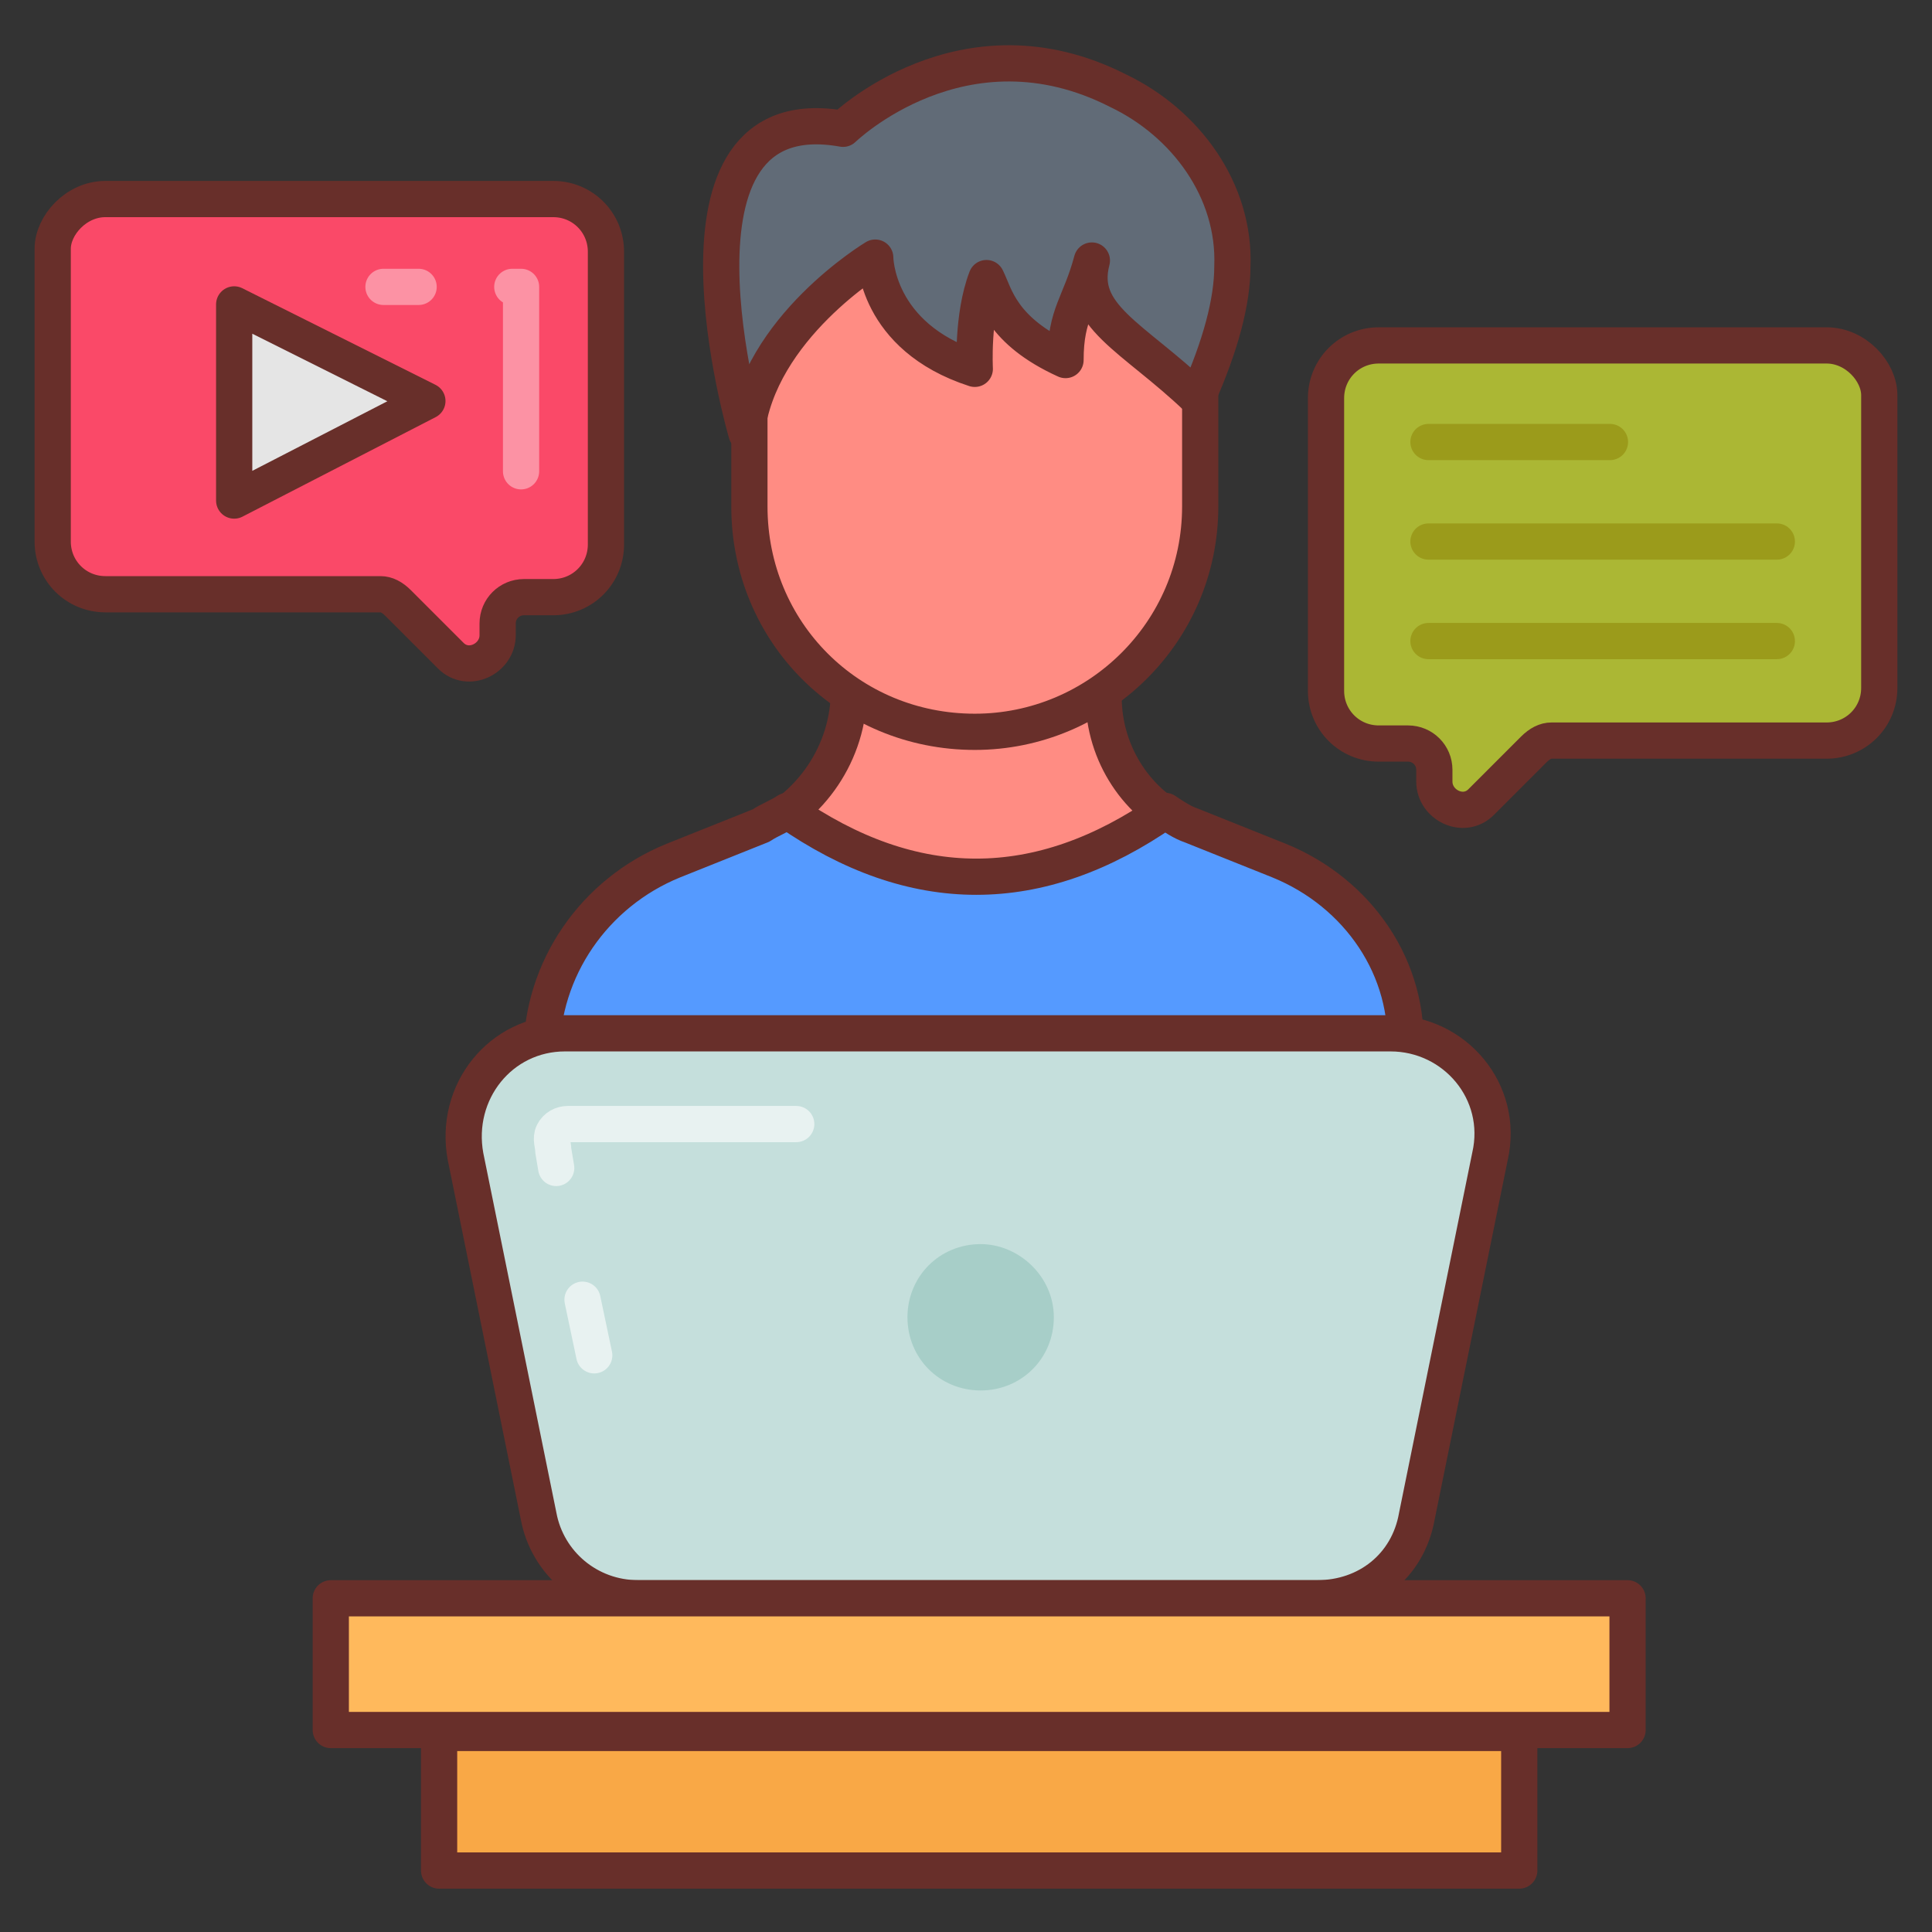
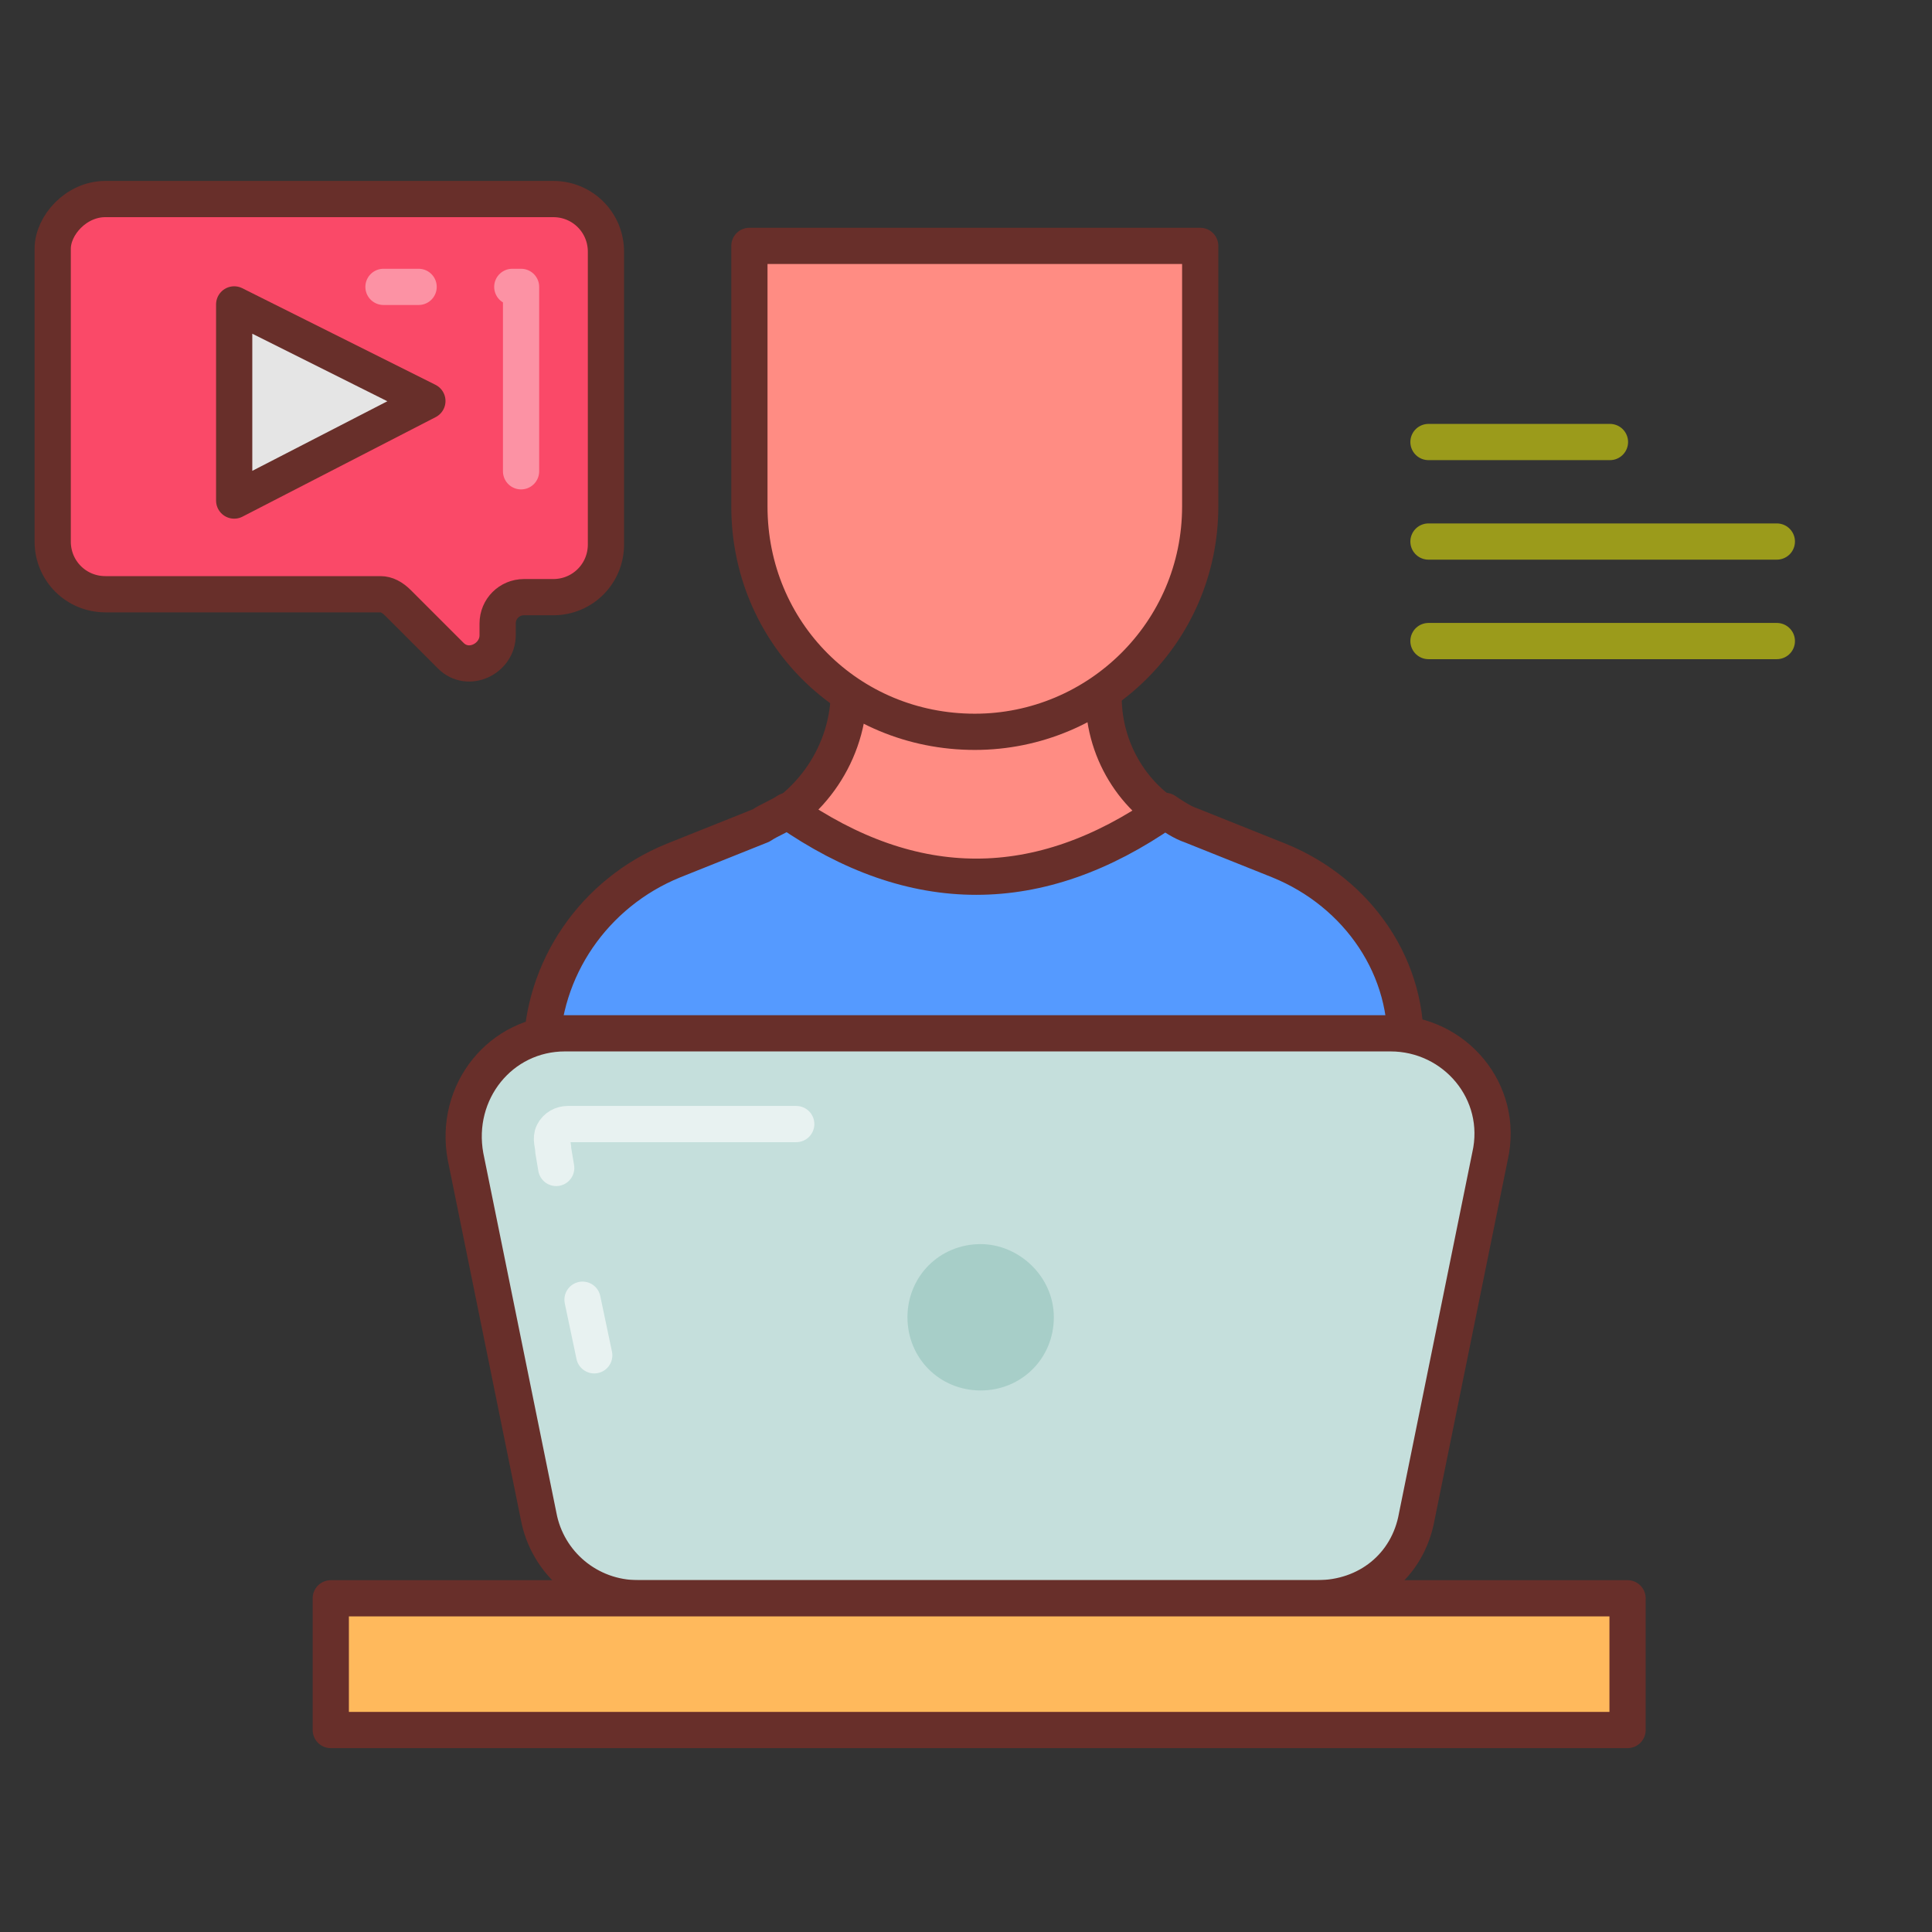
<svg xmlns="http://www.w3.org/2000/svg" width="80" height="80" viewBox="0 0 80 80" fill="none">
  <rect x="0" y="0" width="80" height="80" fill="#333333" stroke="none" />
  <path d="M45.697 28.849V25.818H35.636C35.394 25.818 35.151 26.061 35.151 26.303V28.606C35.151 31.152 33.575 33.455 31.272 34.424L27.878 35.758C24.606 37.091 22.424 40.243 22.424 43.758V62.424H58.181V43.636C58.181 40.121 56 36.97 52.727 35.636L49.09 34.182C47.151 33.334 45.697 31.273 45.697 28.849Z" fill="#FF8C83" stroke="#682F2A" stroke-width="1.5" stroke-miterlimit="10" stroke-linecap="round" stroke-linejoin="round" />
  <path d="M52.969 35.637L49.333 34.182C48.969 34.061 48.606 33.819 48.242 33.576C43.03 37.212 37.818 37.212 32.606 33.576C32.242 33.819 31.878 33.94 31.515 34.182L27.878 35.637C24.606 36.97 22.424 40.122 22.424 43.637V62.303H58.181V43.637C58.424 40.122 56.242 36.97 52.969 35.637Z" fill="#559AFF" stroke="#682F2A" stroke-width="1.5" stroke-miterlimit="10" stroke-linecap="round" stroke-linejoin="round" />
  <path d="M54.547 66.181H26.425C24.365 66.181 22.668 64.727 22.304 62.787L19.274 47.878C18.789 45.211 20.728 42.787 23.395 42.787H57.577C60.243 42.787 62.304 45.211 61.698 47.878L58.668 62.787C58.304 64.848 56.607 66.181 54.547 66.181Z" fill="#C5DFDC" stroke="#682F2A" stroke-width="1.5" stroke-miterlimit="10" stroke-linecap="round" stroke-linejoin="round" />
  <g opacity="0.6">
    <path d="M32.97 46.545H27.152H24.243H23.515C23.273 46.545 23.031 46.666 22.909 46.909C22.788 47.151 22.909 47.393 22.909 47.636L23.031 48.363" stroke="white" stroke-width="1.5" stroke-miterlimit="10" stroke-linecap="round" stroke-linejoin="round" />
    <path d="M24.121 53.818L24.606 56.121" stroke="white" stroke-width="1.5" stroke-miterlimit="10" stroke-linecap="round" stroke-linejoin="round" />
  </g>
  <path d="M40.365 30.303C35.153 30.303 31.031 26.182 31.031 20.97V10.182H49.698V20.97C49.698 26.182 45.456 30.303 40.365 30.303Z" fill="#FF8C83" stroke="#682F2A" stroke-width="1.5" stroke-miterlimit="10" stroke-linecap="round" stroke-linejoin="round" />
-   <path d="M51.03 11.03C51.151 7.879 49.091 5.091 46.303 3.758C39.879 0.485 34.909 5.333 34.909 5.333C26.788 3.879 30.909 17.939 30.909 17.939C31.394 13.576 36.242 10.667 36.242 10.667C36.242 10.667 36.242 13.939 40.364 15.273C40.364 15.273 40.242 13.091 40.848 11.515C41.212 12.242 41.454 13.697 44.121 14.909C44.121 12.97 44.727 12.606 45.212 10.788C44.606 13.091 46.909 13.939 49.576 16.485C50.545 14.303 51.03 12.485 51.03 11.03Z" fill="#616B77" stroke="#682F2A" stroke-width="1.5" stroke-miterlimit="10" stroke-linecap="round" stroke-linejoin="round" />
  <path d="M67.394 66.182H13.697V71.636H67.394V66.182Z" fill="#FFB95C" stroke="#682F2A" stroke-width="1.5" stroke-miterlimit="10" stroke-linecap="round" stroke-linejoin="round" />
-   <path d="M62.909 71.758H18.182V77.455H62.909V71.758Z" fill="#F9A846" stroke="#682F2A" stroke-width="1.5" stroke-miterlimit="10" stroke-linecap="round" stroke-linejoin="round" />
  <path d="M43.637 54.546C43.637 56.243 42.303 57.576 40.606 57.576C38.91 57.576 37.576 56.243 37.576 54.546C37.576 52.849 38.91 51.516 40.606 51.516C42.182 51.516 43.637 52.849 43.637 54.546Z" fill="#A7CEC8" />
  <path d="M4.363 8.242H22.909C24.121 8.242 25.091 9.212 25.091 10.424V22.545C25.091 23.757 24.121 24.727 22.909 24.727H21.697C21.091 24.727 20.606 25.212 20.606 25.818V26.303C20.606 27.273 19.394 27.878 18.666 27.151L16.485 24.97C16.242 24.727 16 24.606 15.757 24.606H4.363C3.151 24.606 2.182 23.636 2.182 22.424V10.303C2.182 9.333 3.151 8.242 4.363 8.242Z" fill="#FA4968" stroke="#682F2A" stroke-width="1.5" stroke-miterlimit="10" stroke-linecap="round" stroke-linejoin="round" />
  <g opacity="0.4">
    <path d="M21.576 19.515V11.879H21.213" stroke="white" stroke-width="1.5" stroke-miterlimit="10" stroke-linecap="round" stroke-linejoin="round" />
    <path d="M17.334 11.879H15.879" stroke="white" stroke-width="1.5" stroke-miterlimit="10" stroke-linecap="round" stroke-linejoin="round" />
  </g>
-   <path d="M75.635 14.303H57.09C55.878 14.303 54.908 15.272 54.908 16.485V28.606C54.908 29.818 55.878 30.788 57.09 30.788H58.302C58.908 30.788 59.393 31.272 59.393 31.878V32.363C59.393 33.333 60.605 33.939 61.332 33.212L63.514 31.03C63.757 30.788 63.999 30.666 64.242 30.666H75.635C76.848 30.666 77.817 29.697 77.817 28.485V16.363C77.817 15.394 76.848 14.303 75.635 14.303Z" fill="#ABB734" stroke="#682F2A" stroke-width="1.5" stroke-miterlimit="10" stroke-linecap="round" stroke-linejoin="round" />
  <path d="M9.697 12.605V20.727L17.697 16.605L9.697 12.605Z" fill="#E5E5E5" stroke="#682F2A" stroke-width="1.5" stroke-miterlimit="10" stroke-linecap="round" stroke-linejoin="round" />
  <path d="M59.15 18.303H66.665" stroke="#9B9B1B" stroke-width="1.5" stroke-miterlimit="10" stroke-linecap="round" stroke-linejoin="round" />
  <path d="M59.15 22.424H73.575" stroke="#9B9B1B" stroke-width="1.5" stroke-miterlimit="10" stroke-linecap="round" stroke-linejoin="round" />
  <path d="M59.15 26.545H73.575" stroke="#9B9B1B" stroke-width="1.5" stroke-miterlimit="10" stroke-linecap="round" stroke-linejoin="round" />
</svg>